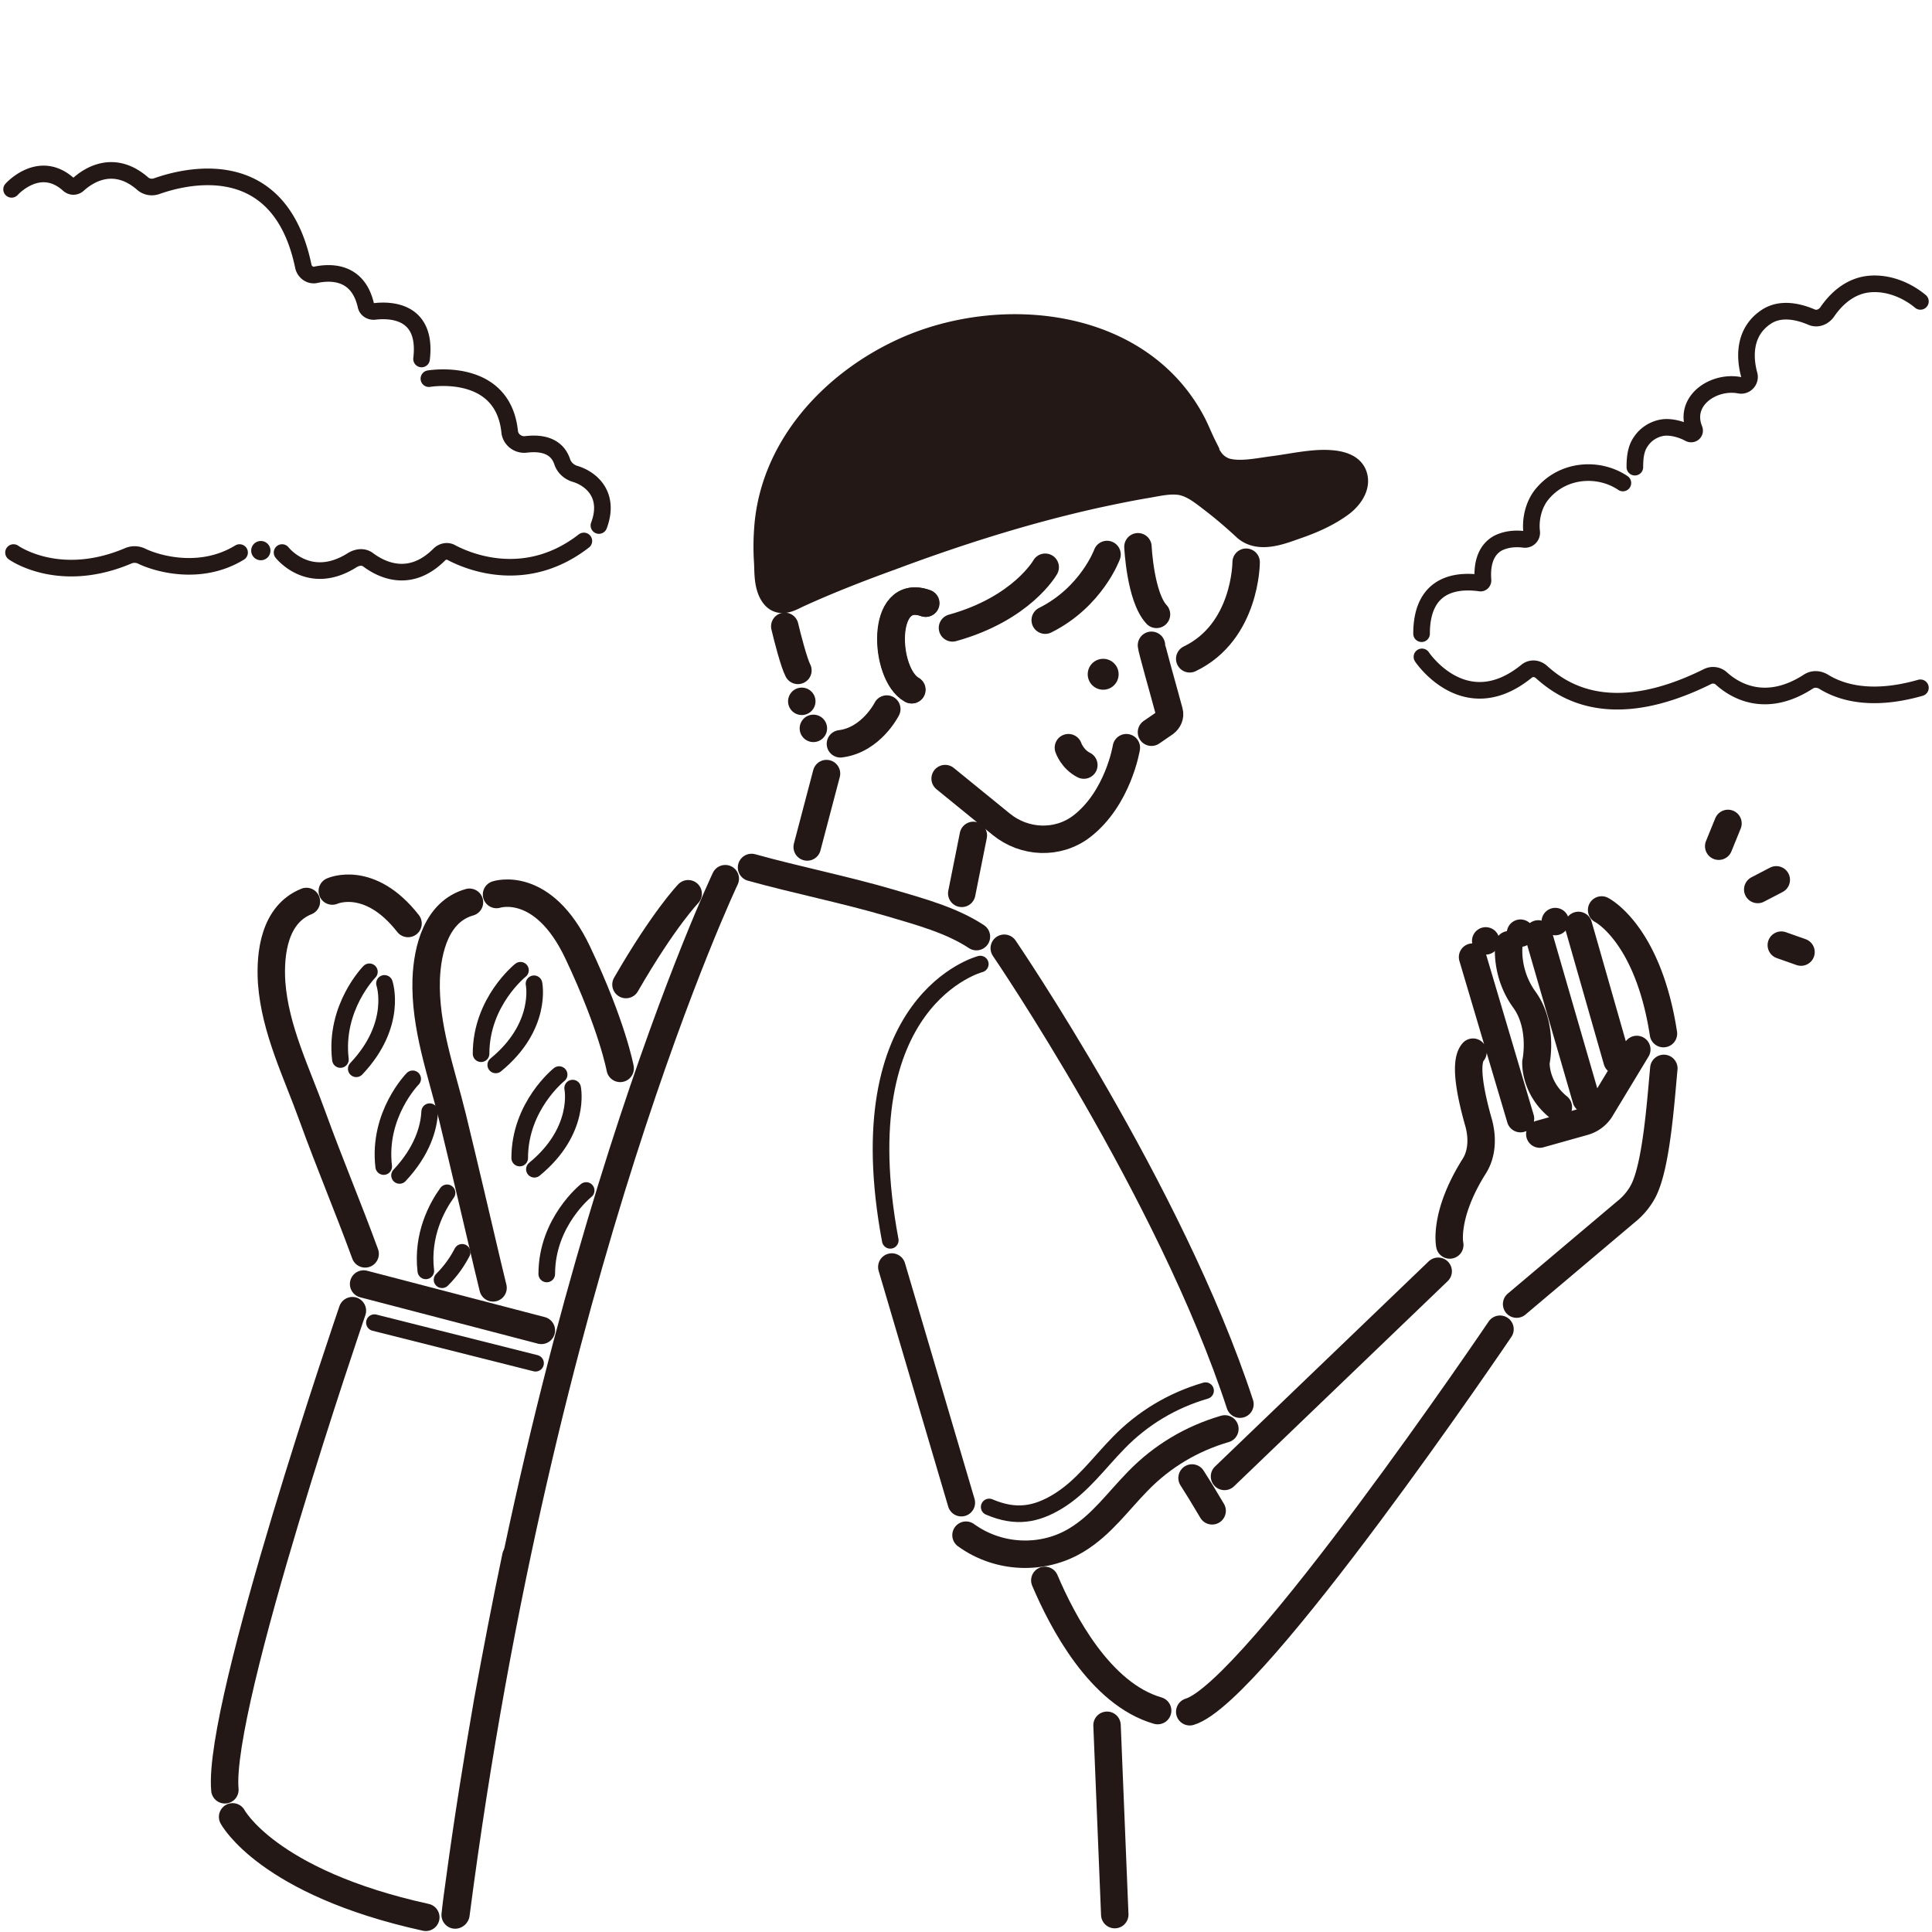
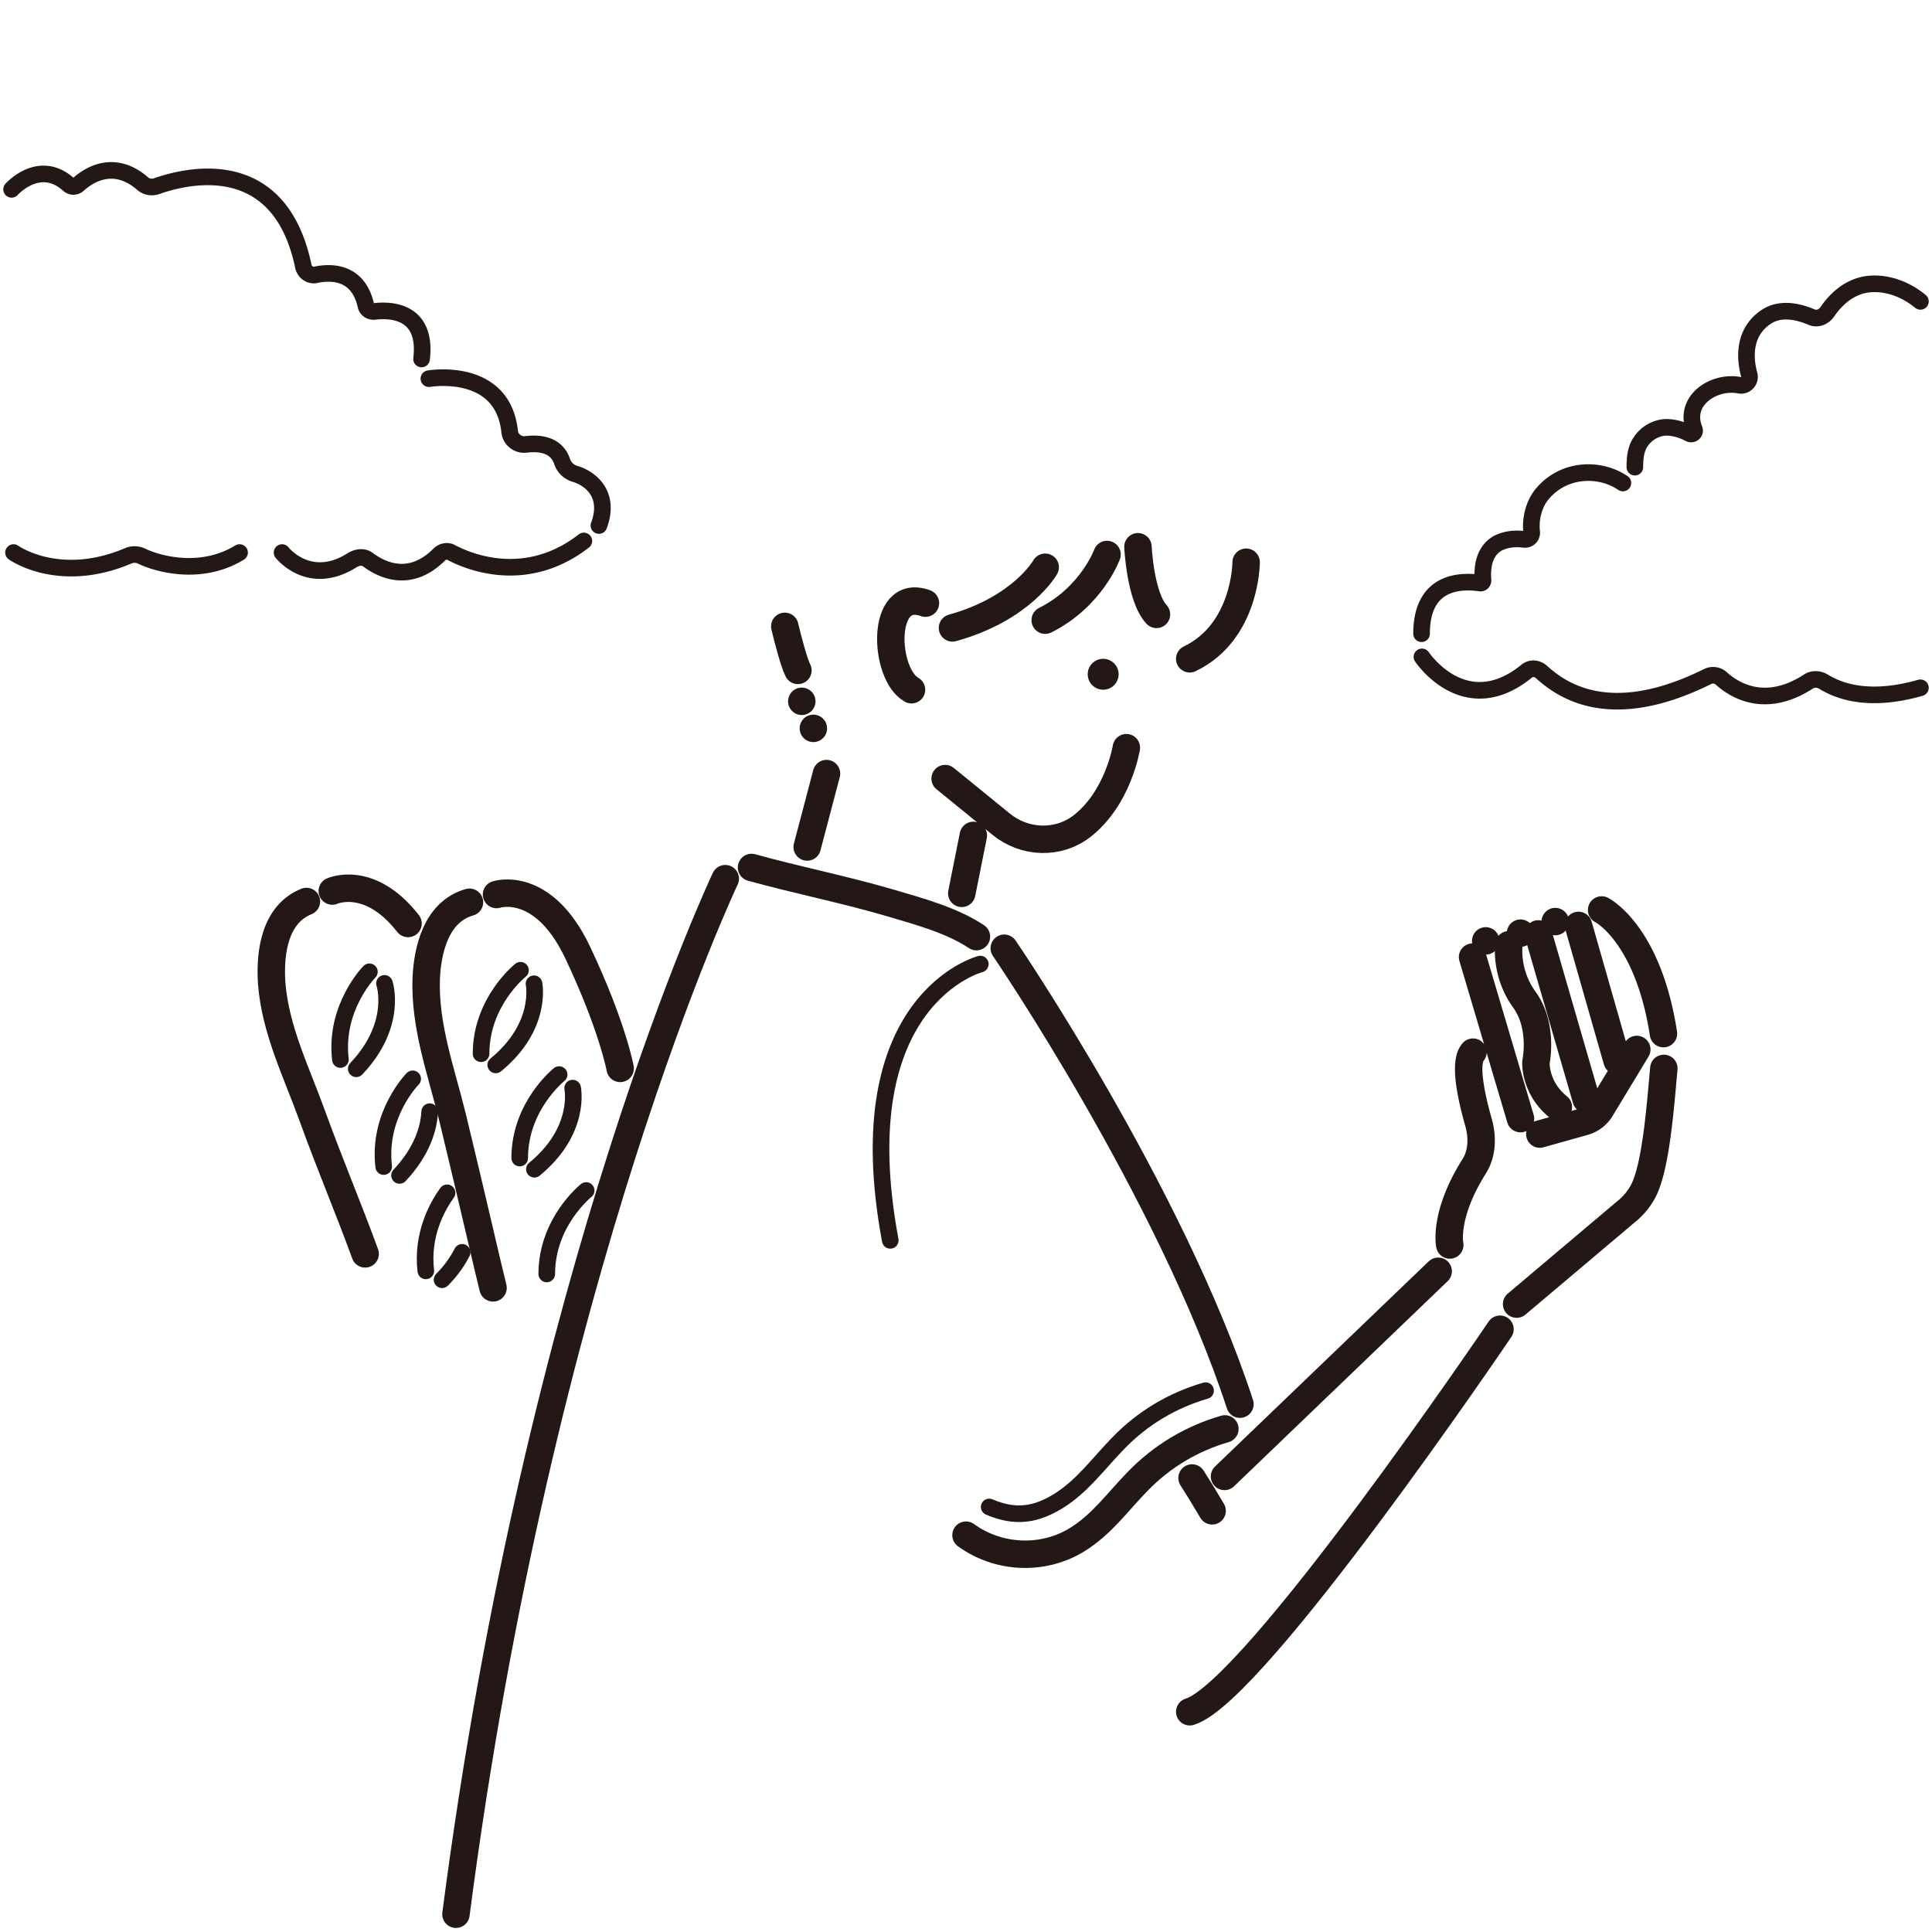
<svg xmlns="http://www.w3.org/2000/svg" viewBox="0 0 50 50">
  <defs>
    <style>.cls-2{fill:#231815}.cls-4{stroke-width:.43px}.cls-4,.cls-5,.cls-6,.cls-8{stroke:#231815;stroke-linecap:round;stroke-miterlimit:10;fill:none}.cls-5{stroke-width:.43px}.cls-6,.cls-8{stroke-width:.71px}</style>
  </defs>
-   <path id="_背景" d="M0 0h50v50H0z" style="fill:#fff" />
  <g id="_ライン_太_">
    <circle cx="28.55" cy="17.45" r=".4" class="cls-2" />
-     <path d="M29.8 16.7c0 .08.33 1.23.46 1.72.03.11-.02.22-.11.29l-.35.24M28.65 44.65l.2 4.9M13.35 40.28c-.26 1.24-.5 2.49-.73 3.75-.27 1.55-.52 3.11-.73 4.67-.04.29-.08.57-.11.86M23.96 15.61c-1.18-.43-1.08 1.84-.36 2.24M27.65 19.35s.1.3.4.45M44.48 21.9l.24-.59M45.49 23.02l.48-.25M46.1 24.46l.51.18M22.95 18.35s-.4.8-1.2.9M23.08 32.79l1.8 6.1M27.04 40.9c.45 1.06 1.43 2.94 2.92 3.37M9.12 33.92s-3.5 10.2-3.3 12.4M6.02 47.02s.9 1.7 5 2.6M9.41 33.23l4.6 1.2M17.81 23.13s-.63.65-1.61 2.35" class="cls-8" />
-     <path d="m9.69 34.23 4.17 1.05" class="cls-4" />
    <path d="M25 39.73c.84.61 1.99.66 2.87.12.64-.39 1.06-.99 1.58-1.52.62-.64 1.39-1.1 2.25-1.35M12.85 23.15s1.2-.4 2.1 1.5 1.1 3 1.1 3M12.15 23.35c-.85.24-1.09 1.21-1.12 1.99-.04 1.23.39 2.39.68 3.57.31 1.28.61 2.56.91 3.84l.14.58M8.6 23.06s.96-.44 1.96.84M7.93 23.33c-.82.33-.95 1.32-.9 2.1.09 1.22.65 2.33 1.06 3.47.45 1.24.91 2.32 1.36 3.55M29.45 14.15s.06 1.3.48 1.75M28.65 14.35s-.4 1.1-1.6 1.7M27.05 14.68s-.6 1.07-2.4 1.57M32.25 14.55s0 1.8-1.46 2.5M20.31 16.21c.07.3.24.95.34 1.14M21.05 18.85h0M38.45 24.35h0M39.35 24.15h0M40.25 23.85h0M20.75 18.15h0M25.99 24.54s4.3 6.3 6.1 11.8M37.22 32.9l-5.53 5.31M38.82 34.4s-6.36 9.4-8.03 9.9" class="cls-8" />
    <path d="m25.19 21.62-.3 1.5M21.39 20.02l-.5 1.9" class="cls-6" />
    <path d="M29.15 19.35s-.21 1.31-1.16 2.04c-.62.47-1.48.43-2.08-.06l-1.45-1.18" style="stroke-width:.71px;fill:none;stroke:#231815;stroke-linecap:round;stroke-miterlimit:10" />
  </g>
  <g id="_ライン_細_">
    <path d="m31.37 39.1-.3-.5-.22-.35" class="cls-8" />
    <path d="M25.6 39c.7.3 1.22.19 1.77-.14.64-.39 1.06-.99 1.58-1.52.62-.64 1.39-1.1 2.25-1.35M13.47 25.11s-1.02.81-1.02 2.16M13.82 25.46s.23 1.1-.99 2.1M14.47 27.81s-1.02.81-1.02 2.16M14.82 28.16s.23 1.1-.99 2.1M9.56 25.15s-.91.92-.75 2.27M9.95 25.45s.36 1.06-.73 2.21M10.68 27.92s-.91.92-.75 2.27M11.12 28.77c-.02.42-.19 1.02-.78 1.65M11.57 30.87c-.26.36-.66 1.09-.55 2.02M11.96 32.41c-.12.23-.28.47-.52.71M15.17 30.81s-1.02.81-1.02 2.16" class="cls-4" />
    <path d="M23.95 15.61c-1.18-.43-1.08 1.84-.36 2.24" class="cls-6" />
-     <path d="M31.13 11.55c-.1-.2-.18-.41-.28-.6-1.39-2.63-4.93-2.98-7.41-1.87-1.87.84-3.44 2.53-3.57 4.64-.02.27-.02.57 0 .85.01.26 0 .6.16.82.18.25.45.05.66-.04.77-.35 1.57-.66 2.37-.95 1.74-.65 3.51-1.21 5.32-1.61.42-.09.85-.18 1.27-.25.3-.05.61-.13.92-.08.32.06.57.27.82.46.3.23.58.47.86.73.35.31.91.08 1.28-.05.41-.14.82-.32 1.17-.58.2-.15.42-.43.33-.7-.1-.32-.61-.33-.88-.32-.41.02-.81.11-1.21.16-.38.05-.88.16-1.25.04a.788.788 0 0 1-.39-.31c-.07-.1-.13-.21-.18-.33Z" style="stroke-width:.71px;stroke:#231815;stroke-linecap:round;stroke-miterlimit:10;fill:#231815" />
    <path d="M25.37 24.95s-3.5.9-2.33 7.15" class="cls-4" />
    <path d="M37.52 32.22s-.17-.77.64-2.05c.21-.34.21-.78.09-1.17-.17-.61-.37-1.5-.13-1.77M39.25 33.75l2.82-2.38c.19-.15.35-.34.46-.55.34-.66.45-2.33.53-3.17M39.35 28.95l-1.24-4.18M41.05 28.45l-1.24-4.28M41.85 27.45l-1-3.5M41.45 23.55s1.2.6 1.6 3.2M39.85 29.35l1.14-.32a.75.75 0 0 0 .42-.3l.95-1.57M39.05 24.45s-.1.73.4 1.42.3 1.62.3 1.62-.04.66.58 1.16" class="cls-8" />
  </g>
  <g id="_くも">
    <path d="M49.7 7.8c-.36-.3-.84-.49-1.31-.45s-.84.34-1.1.72c-.09.13-.25.2-.4.14-.3-.13-.79-.27-1.18-.01-.53.35-.59.95-.44 1.5.04.15-.09.3-.25.27-.67-.13-1.47.4-1.17 1.14.03.08-.05.15-.13.11-.2-.11-.49-.19-.71-.15-.22.04-.42.17-.54.35-.14.19-.16.44-.16.67M42 12.5c-.62-.42-1.56-.37-2.1.3-.21.26-.3.64-.26.97.01.11-.08.2-.19.19-.23-.03-.46-.01-.67.09-.36.19-.43.6-.4.97 0 .04-.03.07-.06.07-.32-.04-1.53-.19-1.53 1.31M36.8 17s1.11 1.67 2.71.37c.11-.09.26-.08.37.01.47.42 1.71 1.42 4.31.13a.32.32 0 0 1 .36.05c.32.29 1.12.81 2.25.08.12-.08.27-.07.39 0 .34.21 1.11.56 2.51.16M.35 14.3s1.18.85 2.98.08c.1-.04.22-.04.33.01.36.18 1.51.54 2.54-.09M7.3 14.3s.7.9 1.81.2c.13-.08.29-.11.42-.01.35.26 1.08.62 1.84-.14.08-.08.21-.11.31-.05.49.26 1.96.84 3.43-.3M.3 4.9s.72-.81 1.48-.12c.07.06.17.06.24 0 .26-.24.92-.68 1.67-.03.1.09.24.11.36.07.73-.26 3.18-.9 3.8 2.07.03.15.18.26.33.22.39-.08 1.09-.09 1.29.8.02.1.12.16.22.15.41-.05 1.37-.03 1.22 1.23M11.1 9.8s1.91-.33 2.09 1.37c.02.21.22.36.43.33.34-.04.78 0 .93.45.05.15.17.26.32.31.42.12.93.54.63 1.34" class="cls-5" />
-     <circle cx="6.75" cy="14.25" r=".25" class="cls-2" />
    <path d="M25.27 24.24c-.65-.43-1.48-.65-2.22-.87-1.19-.35-2.41-.59-3.6-.92M18.77 22.74s-4.8 10.1-6.97 26.8" class="cls-8" />
  </g>
</svg>